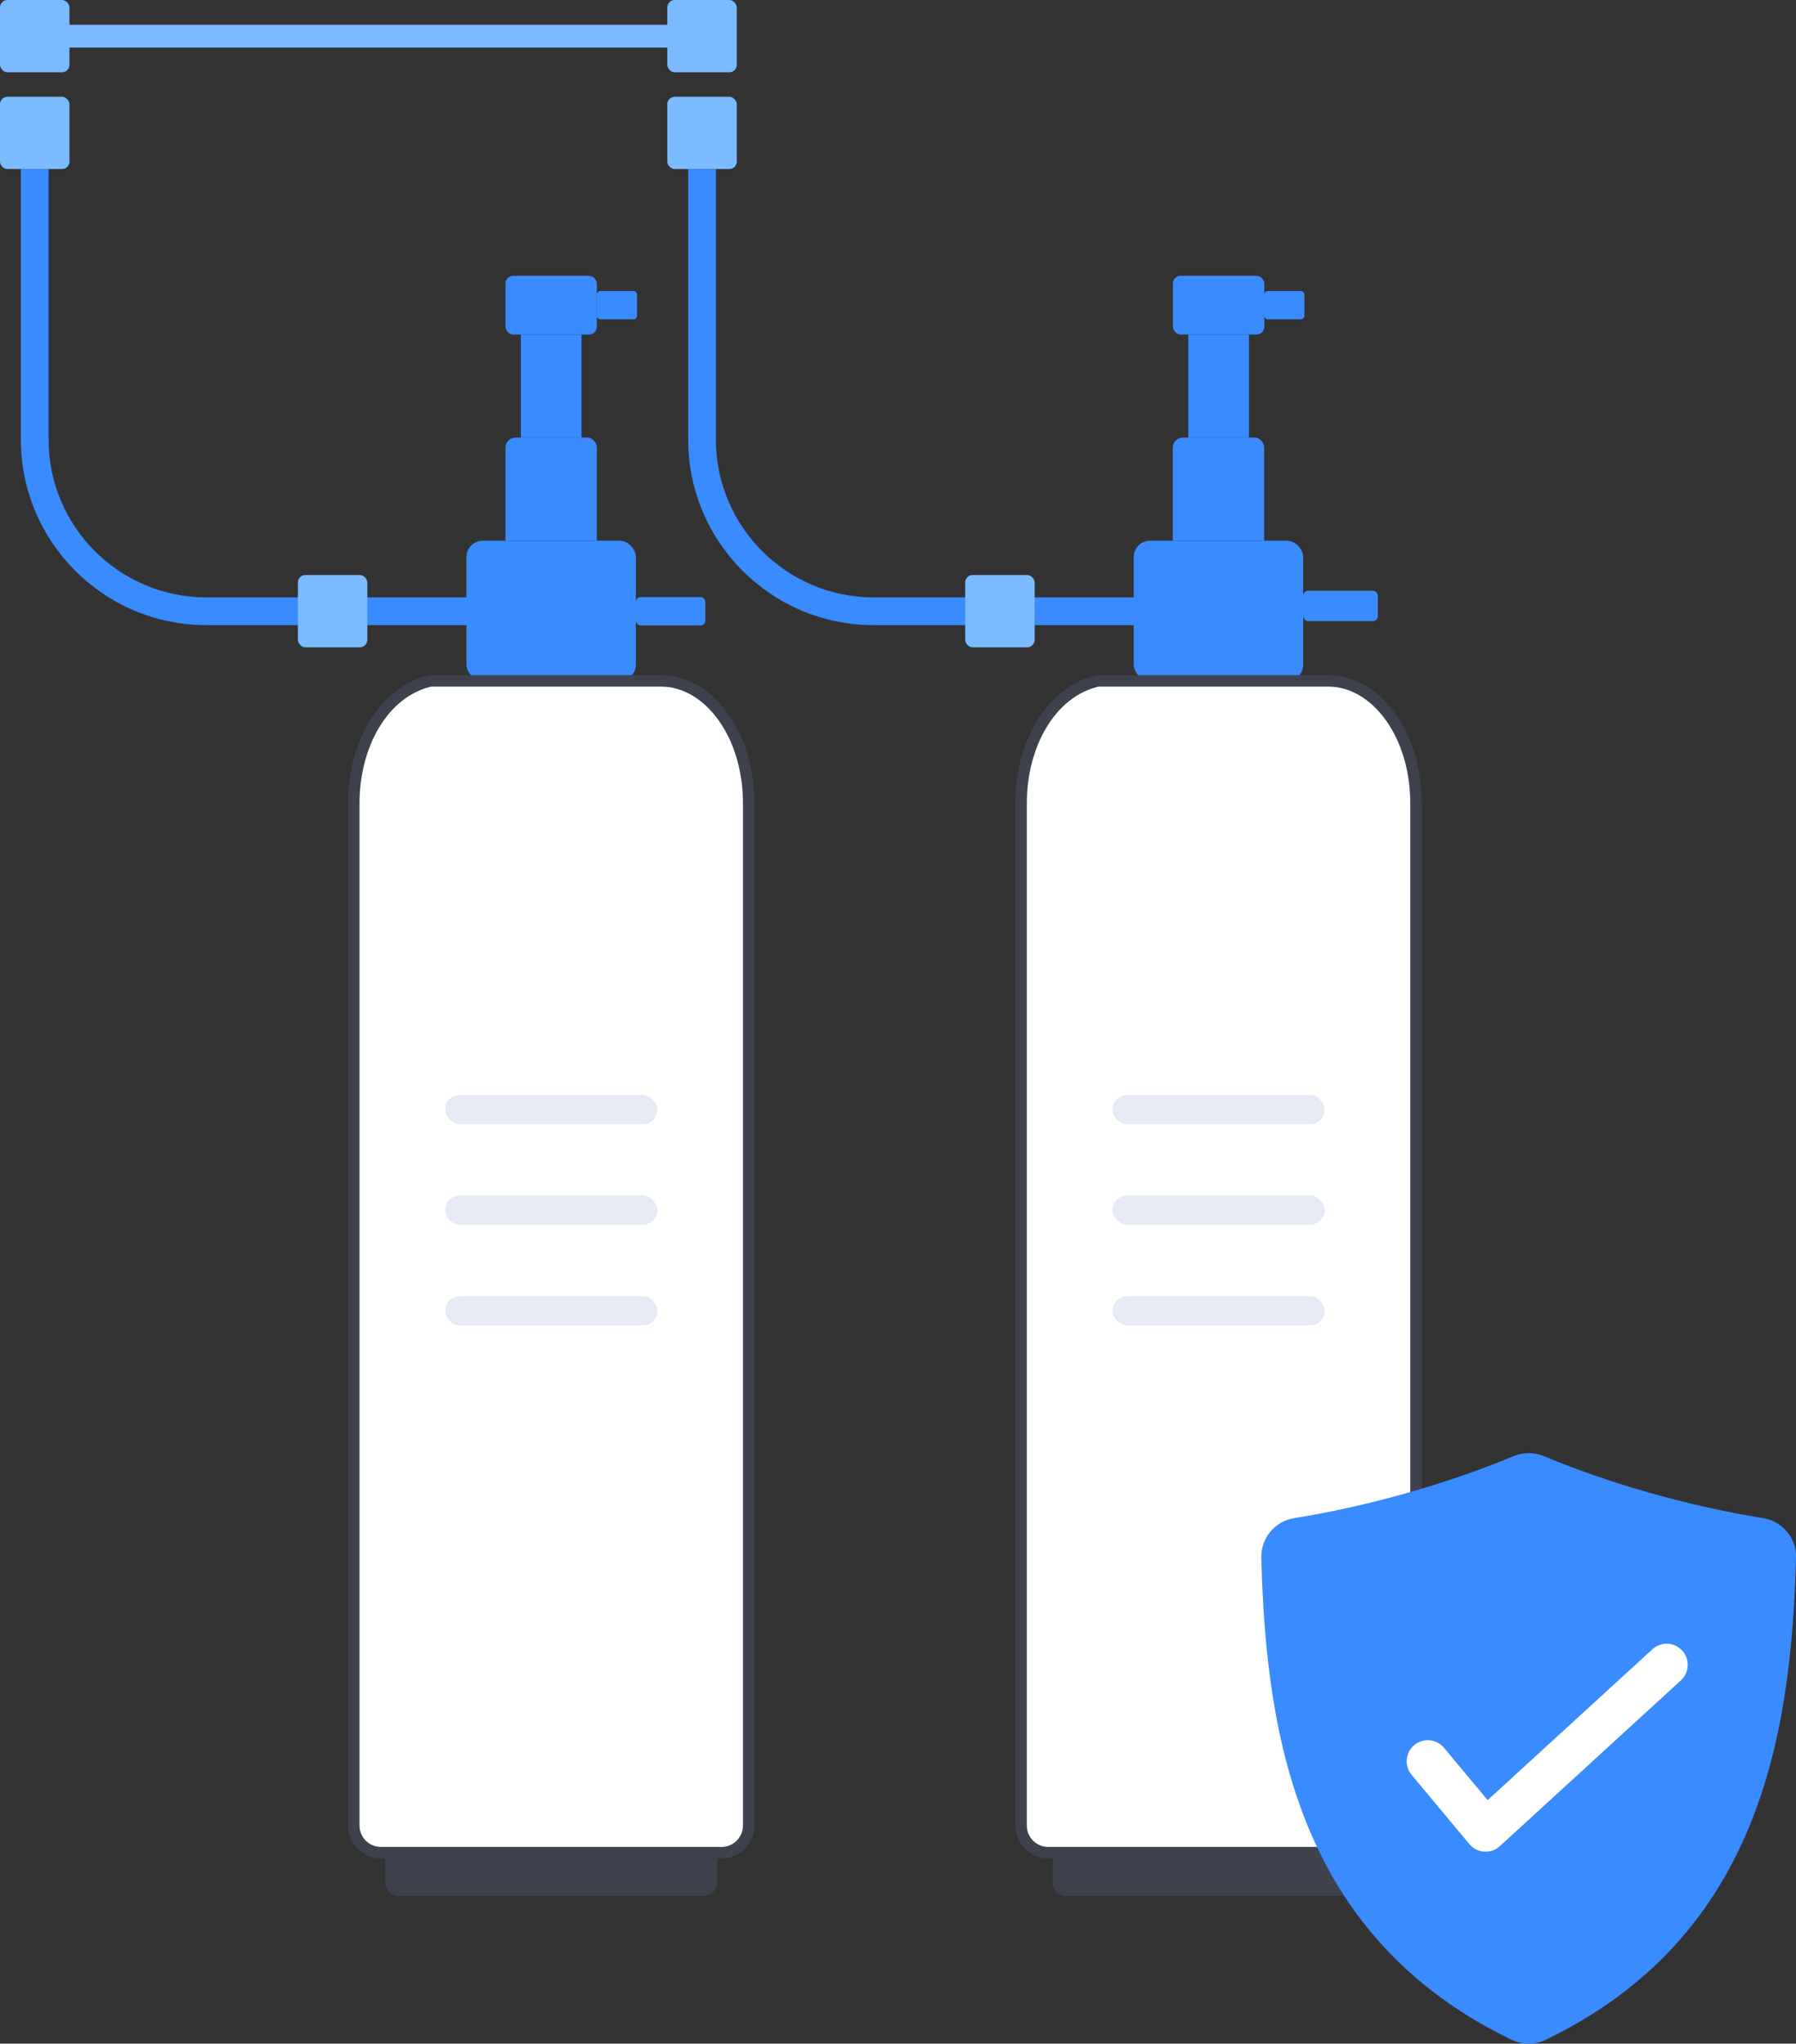
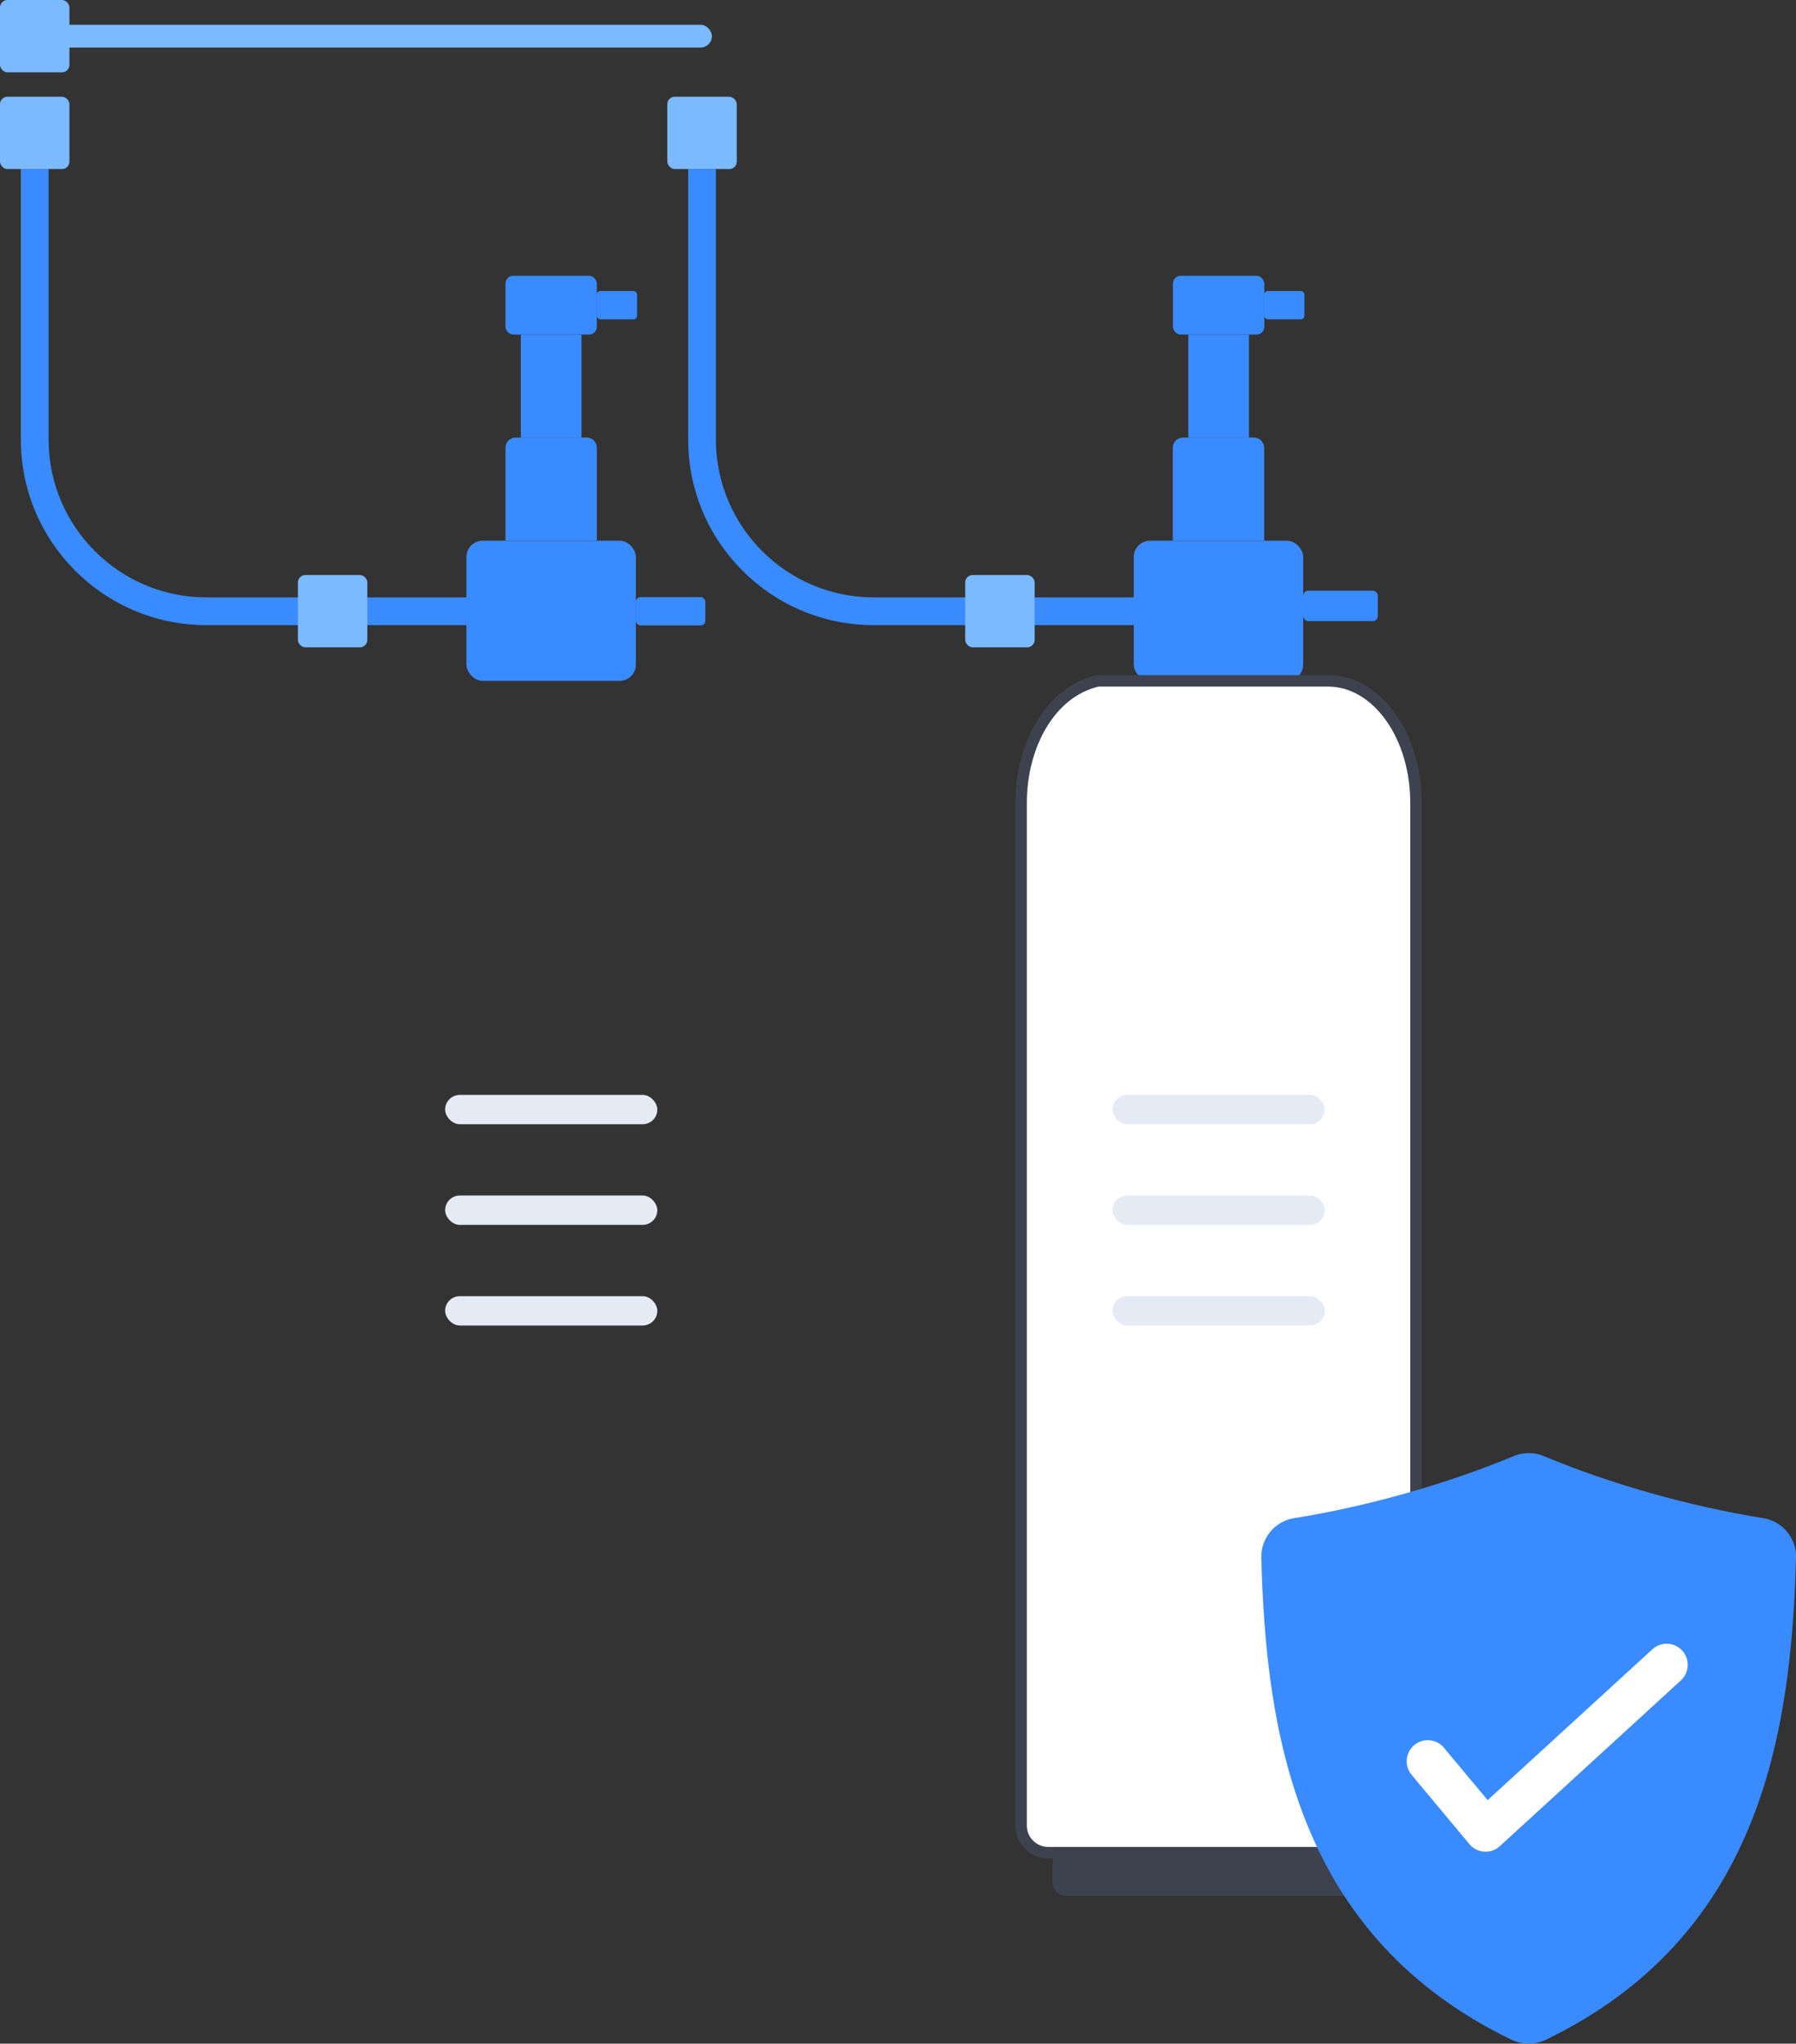
<svg xmlns="http://www.w3.org/2000/svg" id="Capa_2" data-name="Capa 2" viewBox="0 0 120.52 137.08">
  <rect x="0" y="0" width="120.52" height="137.08" fill="#333333" stroke="none" />
  <defs>
    <style>      .cls-1 {        fill: none;        stroke: #fff;        stroke-linecap: round;        stroke-linejoin: round;        stroke-width: 2.83px;      }      .cls-2 {        fill: #3e424e;      }      .cls-3 {        fill: #fff;        stroke: #3e424e;        stroke-miterlimit: 10;        stroke-width: .77px;      }      .cls-4 {        fill: #7bbaff;      }      .cls-5 {        fill: #e6eaf5;      }      .cls-6 {        fill: #3a8bff;      }    </style>
  </defs>
  <g id="Capa_1-2" data-name="Capa 1">
-     <path class="cls-2" d="M47.09,124.27H25.85v1.99c0,.5,.41,.91,.91,.91h20.46c.5,0,.91-.41,.91-.91v-1.99h-1.03Z" />
    <path class="cls-6" d="M40.89,41.93H13.84c-6.86,0-12.44-5.58-12.44-12.44V11.34h1.86V29.49c0,5.83,4.75,10.58,10.58,10.58h27.06v1.86Z" />
    <path class="cls-2" d="M91.87,124.27h-21.23v1.99c0,.5,.41,.91,.91,.91h20.46c.5,0,.91-.41,.91-.91v-1.99h-1.03Z" />
    <rect class="cls-4" x="44.78" y="6.49" width="4.66" height="4.85" rx=".5" ry=".5" />
    <rect class="cls-4" y="6.49" width="4.66" height="4.85" rx=".5" ry=".5" />
    <rect class="cls-4" x="1.9" y="1.66" width="45.87" height="1.53" rx=".76" ry=".76" />
    <path class="cls-6" d="M85.67,41.93h-27.05c-6.86,0-12.44-5.58-12.44-12.44V11.34h1.86V29.49c0,5.83,4.75,10.58,10.58,10.58h27.05v1.86Z" />
    <rect class="cls-4" x="19.99" y="38.57" width="4.66" height="4.85" rx=".5" ry=".5" />
    <rect class="cls-4" x="64.77" y="38.57" width="4.66" height="4.85" rx=".5" ry=".5" />
    <rect class="cls-4" width="4.66" height="4.85" rx=".5" ry=".5" />
-     <rect class="cls-4" x="44.78" width="4.66" height="4.85" rx=".5" ry=".5" />
    <rect class="cls-6" x="31.3" y="36.27" width="11.37" height="9.4" rx="1.09" ry="1.09" />
    <path class="cls-6" d="M34.61,29.35h4.76c.38,0,.68,.31,.68,.68v6.23h-6.13v-6.23c0-.38,.31-.68,.68-.68Z" />
    <rect class="cls-6" x="33.92" y="18.5" width="6.13" height="3.94" rx=".52" ry=".52" />
    <rect class="cls-6" x="40.05" y="19.52" width="2.7" height="1.9" rx=".24" ry=".24" />
    <rect class="cls-6" x="42.67" y="40.05" width="4.66" height="1.9" rx=".31" ry=".31" />
    <rect class="cls-6" x="34.95" y="22.44" width="4.07" height="6.91" />
    <rect class="cls-6" x="76.08" y="36.27" width="11.37" height="9.4" rx="1.09" ry="1.09" />
    <path class="cls-6" d="M79.39,29.35h4.76c.38,0,.68,.31,.68,.68v6.23h-6.13v-6.23c0-.38,.31-.68,.68-.68Z" />
    <rect class="cls-6" x="78.71" y="18.5" width="6.13" height="3.94" rx=".52" ry=".52" />
    <rect class="cls-6" x="84.83" y="19.52" width="2.7" height="1.9" rx=".24" ry=".24" />
    <rect class="cls-6" x="87.45" y="39.62" width="5.01" height="2.04" rx=".34" ry=".34" />
    <rect class="cls-6" x="79.74" y="22.44" width="4.07" height="6.91" />
-     <path class="cls-3" d="M48.77,48.44h0c-1.12-1.76-2.72-2.77-4.41-2.77h-15.47c-3.2,.73-5.15,4.33-5.15,8.19V122.45c0,1,.81,1.82,1.82,1.82h22.86c1,0,1.82-.81,1.82-1.82V53.85c0-1.99-.52-3.92-1.47-5.41Z" />
    <path class="cls-3" d="M93.55,48.44h0c-1.12-1.76-2.72-2.77-4.41-2.77h-15.47c-3.2,.73-5.15,4.33-5.15,8.19V122.45c0,1,.81,1.82,1.82,1.82h22.86c1,0,1.82-.81,1.82-1.82V53.85c0-1.99-.52-3.92-1.47-5.41Z" />
    <rect class="cls-5" x="29.87" y="73.44" width="14.24" height="1.97" rx=".99" ry=".99" />
    <rect class="cls-5" x="29.87" y="80.19" width="14.24" height="1.97" rx=".99" ry=".99" />
    <rect class="cls-5" x="29.87" y="86.94" width="14.24" height="1.97" rx=".99" ry=".99" />
    <rect class="cls-5" x="74.65" y="73.44" width="14.24" height="1.97" rx=".99" ry=".99" />
    <rect class="cls-5" x="74.65" y="80.19" width="14.24" height="1.97" rx=".99" ry=".99" />
    <rect class="cls-5" x="74.65" y="86.94" width="14.24" height="1.97" rx=".99" ry=".99" />
    <g>
      <path class="cls-6" d="M120.52,104.49c-.32,12.13-2.56,25.45-16.79,32.33-.36,.17-.75,.26-1.15,.26s-.79-.09-1.15-.26c-14.23-6.88-16.48-20.2-16.79-32.33-.04-1.31,.91-2.46,2.21-2.66,4.9-.78,10.26-2.3,14.72-4.16,.65-.27,1.38-.27,2.03,0,4.46,1.87,9.82,3.38,14.72,4.16,1.29,.21,2.24,1.35,2.21,2.66h0Z" />
      <polyline class="cls-1" points="95.81 118.14 99.69 122.79 111.84 111.67" />
    </g>
  </g>
</svg>